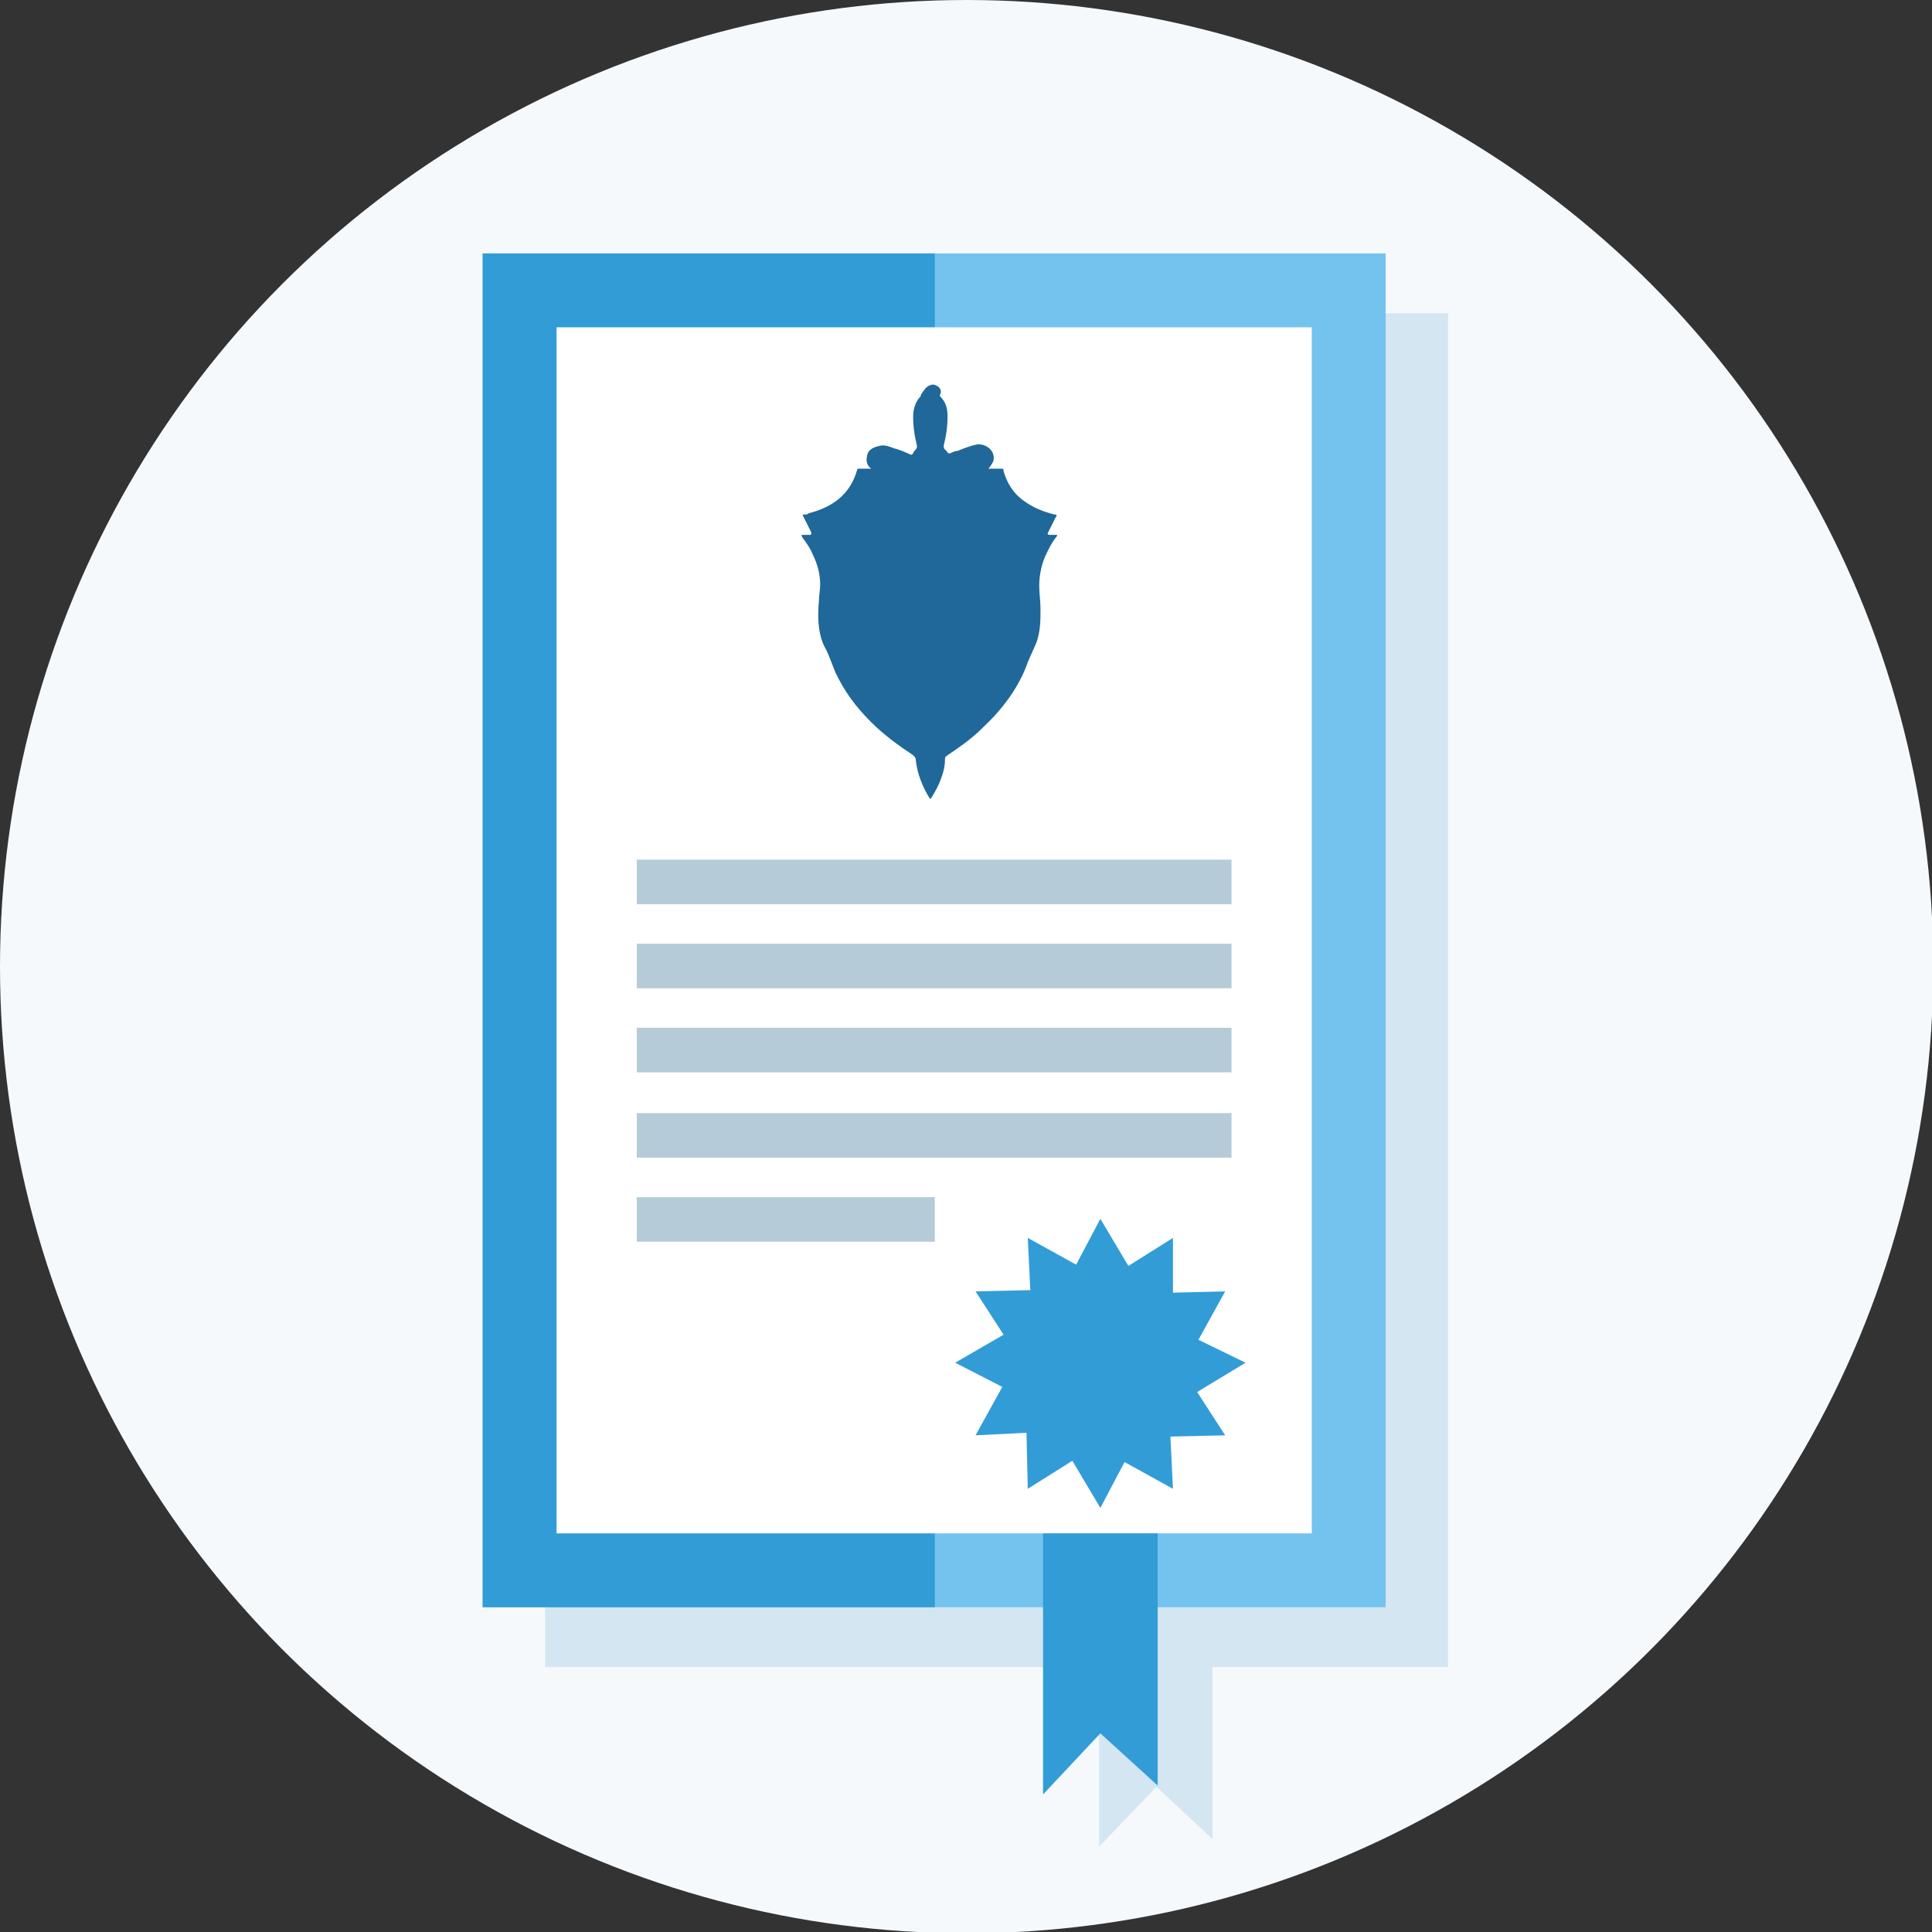
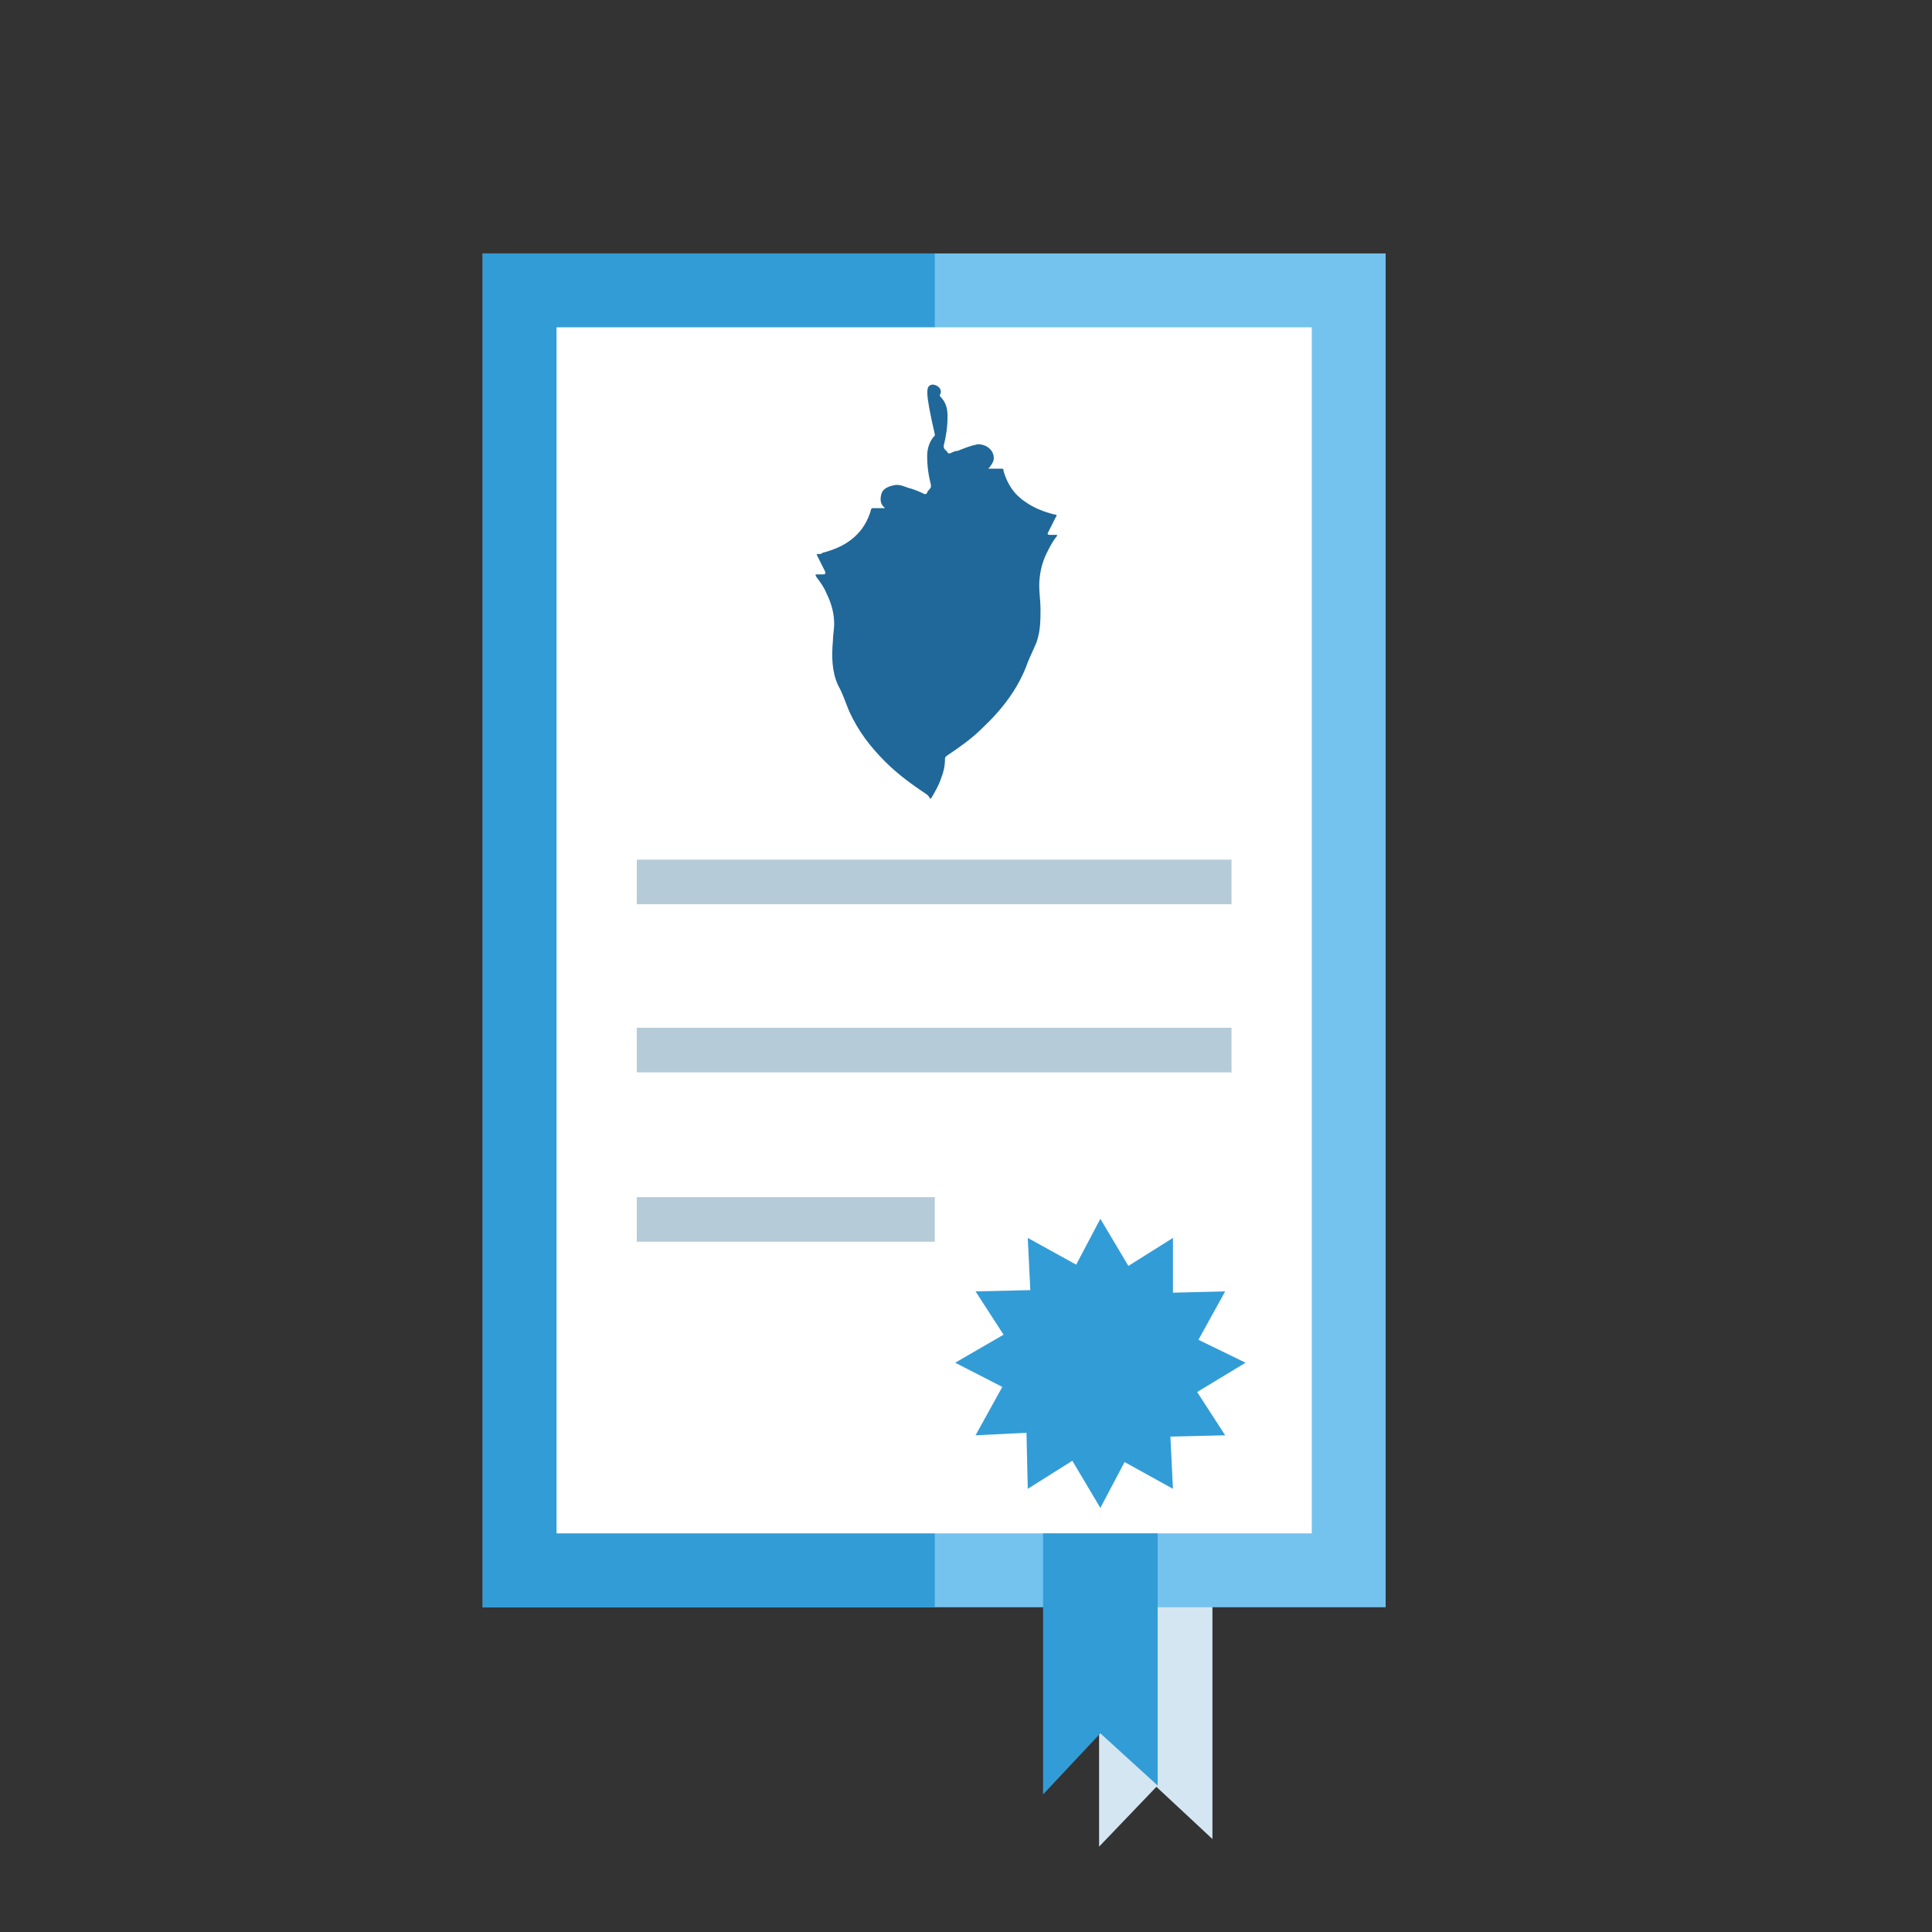
<svg xmlns="http://www.w3.org/2000/svg" version="1.1" id="Ebene_1" x="0px" y="0px" viewBox="0 0 151.7 151.7" style="enable-background:new 0 0 151.7 151.7;" xml:space="preserve">
  <rect x="0" y="0" width="151.7" height="151.7" fill="#333333" stroke="none" />
  <style type="text/css">
	.st0{fill:#F5F9FC;}
	.st1{fill:#D4E6F2;}
	.st2{fill:#74C3EE;}
	.st3{fill:#329CD7;}
	.st4{fill:#FFFFFF;}
	.st5{fill:#B6CBD8;}
	.st6{fill:#1F6899;}
</style>
  <title>Icon</title>
-   <circle class="st0" cx="75.9" cy="75.9" r="75.9" />
-   <rect x="42.8" y="24.6" class="st1" width="70.9" height="106.3" />
  <polygon class="st1" points="86.3,124.6 86.3,145 90.8,140.3 95.2,144.4 95.2,124.6 " />
  <rect x="37.9" y="19.9" class="st2" width="70.9" height="106.3" />
  <rect x="37.9" y="19.9" class="st3" width="35.5" height="106.3" />
  <rect x="43.7" y="25.7" class="st4" width="59.3" height="94.7" />
  <polygon class="st3" points="81.9,120.4 81.9,140.9 86.4,136.1 90.9,140.2 90.9,120.4 " />
  <rect x="50" y="67.5" class="st5" width="46.7" height="3.5" />
  <polygon class="st3" points="86.4,95.7 88.6,99.4 92.1,97.2 92.1,101.5 96.2,101.4 94.1,105.2 97.8,107 94,109.3 96.2,112.7   91.9,112.8 92.1,116.9 88.3,114.8 86.4,118.4 84.2,114.7 80.7,116.9 80.6,112.5 76.6,112.7 78.7,108.9 75,107 78.8,104.8   76.6,101.4 80.9,101.3 80.7,97.2 84.5,99.3 " />
-   <rect x="50" y="74.1" class="st5" width="46.7" height="3.5" />
  <rect x="50" y="80.7" class="st5" width="46.7" height="3.5" />
-   <rect x="50" y="87.4" class="st5" width="46.7" height="3.5" />
  <rect x="50" y="94" class="st5" width="23.4" height="3.5" />
  <g id="reWUZy.tif">
    <g>
-       <path class="st6" d="M73.2,30.2c0,0,0.1,0,0.1,0c0.5,0.1,0.7,0.5,0.5,0.8c0,0,0,0.1,0,0.1c0.5,0.5,0.6,1,0.6,1.6    c0,0.8-0.1,1.5-0.3,2.3c0,0.1,0,0.2,0.1,0.3c0.1,0.1,0.1,0.1,0.2,0.2c0,0.1,0.1,0.1,0.2,0.1c0.2-0.1,0.4-0.2,0.6-0.2    c0.5-0.2,1-0.4,1.5-0.5c0.7-0.1,1.5,0.5,1.3,1.3c-0.1,0.2-0.2,0.4-0.4,0.6c0.3,0,0.6,0,0.9,0c0.3,0,0.3,0,0.3,0.2    c0.3,1,0.8,1.8,1.7,2.4c0.7,0.5,1.5,0.8,2.3,1c0.2,0,0.2,0.1,0.1,0.2c-0.2,0.4-0.4,0.8-0.6,1.2c-0.1,0.1,0,0.2,0.1,0.2    c0.1,0,0.3,0,0.4,0c0.1,0,0.2,0,0.2,0c0,0.1,0,0.1-0.1,0.2c-0.3,0.4-0.5,0.8-0.7,1.2c-0.4,0.8-0.6,1.7-0.6,2.6    c0,0.6,0.1,1.2,0.1,1.8c0,0.9,0,1.7-0.3,2.6c-0.2,0.5-0.5,1.1-0.7,1.6c-0.7,2-2,3.7-3.6,5.2c-0.8,0.8-1.8,1.5-2.7,2.1    c-0.1,0.1-0.2,0.1-0.2,0.3c0,0.5-0.1,1-0.3,1.5c-0.2,0.6-0.5,1.1-0.8,1.6c0,0,0,0-0.1,0c-0.6-1-1-2-1.1-3.1c0-0.1-0.1-0.2-0.2-0.3    c-1.2-0.8-2.3-1.6-3.3-2.6c-1.2-1.2-2.1-2.4-2.8-3.9c-0.3-0.7-0.5-1.4-0.9-2.1c-0.5-1.1-0.5-2.3-0.4-3.5c0-0.4,0.1-0.9,0.1-1.3    c0-0.8-0.2-1.6-0.6-2.4c-0.2-0.5-0.5-0.9-0.8-1.3c-0.1-0.2-0.1-0.2,0.1-0.2c0.1,0,0.3,0,0.4,0c0.2,0,0.2,0,0.2-0.2    c-0.2-0.4-0.4-0.8-0.6-1.2c-0.1-0.2-0.1-0.2,0.1-0.2c0.1,0,0.2,0,0.3-0.1c2-0.5,3.3-1.6,3.8-3.4c0-0.1,0.1-0.1,0.2-0.1    c0.3,0,0.6,0,1,0c0,0,0,0,0,0c0,0,0,0-0.1,0c-0.4-0.3-0.4-0.7-0.3-1.1c0.1-0.4,0.5-0.6,1-0.7c0.4-0.1,0.8,0.1,1.1,0.2    c0.4,0.1,0.9,0.3,1.3,0.5c0.1,0,0.1,0,0.2-0.1c0-0.1,0.1-0.2,0.2-0.3c0.1-0.1,0.1-0.2,0.1-0.3c-0.2-0.8-0.3-1.5-0.3-2.3    c0-0.6,0.2-1.2,0.6-1.6c0,0,0-0.1,0-0.1C72.6,30.6,72.7,30.3,73.2,30.2z" />
+       <path class="st6" d="M73.2,30.2c0,0,0.1,0,0.1,0c0.5,0.1,0.7,0.5,0.5,0.8c0,0,0,0.1,0,0.1c0.5,0.5,0.6,1,0.6,1.6    c0,0.8-0.1,1.5-0.3,2.3c0,0.1,0,0.2,0.1,0.3c0.1,0.1,0.1,0.1,0.2,0.2c0,0.1,0.1,0.1,0.2,0.1c0.2-0.1,0.4-0.2,0.6-0.2    c0.5-0.2,1-0.4,1.5-0.5c0.7-0.1,1.5,0.5,1.3,1.3c-0.1,0.2-0.2,0.4-0.4,0.6c0.3,0,0.6,0,0.9,0c0.3,0,0.3,0,0.3,0.2    c0.3,1,0.8,1.8,1.7,2.4c0.7,0.5,1.5,0.8,2.3,1c0.2,0,0.2,0.1,0.1,0.2c-0.2,0.4-0.4,0.8-0.6,1.2c-0.1,0.1,0,0.2,0.1,0.2    c0.1,0,0.3,0,0.4,0c0.1,0,0.2,0,0.2,0c0,0.1,0,0.1-0.1,0.2c-0.3,0.4-0.5,0.8-0.7,1.2c-0.4,0.8-0.6,1.7-0.6,2.6    c0,0.6,0.1,1.2,0.1,1.8c0,0.9,0,1.7-0.3,2.6c-0.2,0.5-0.5,1.1-0.7,1.6c-0.7,2-2,3.7-3.6,5.2c-0.8,0.8-1.8,1.5-2.7,2.1    c-0.1,0.1-0.2,0.1-0.2,0.3c0,0.5-0.1,1-0.3,1.5c-0.2,0.6-0.5,1.1-0.8,1.6c0,0,0,0-0.1,0c0-0.1-0.1-0.2-0.2-0.3    c-1.2-0.8-2.3-1.6-3.3-2.6c-1.2-1.2-2.1-2.4-2.8-3.9c-0.3-0.7-0.5-1.4-0.9-2.1c-0.5-1.1-0.5-2.3-0.4-3.5c0-0.4,0.1-0.9,0.1-1.3    c0-0.8-0.2-1.6-0.6-2.4c-0.2-0.5-0.5-0.9-0.8-1.3c-0.1-0.2-0.1-0.2,0.1-0.2c0.1,0,0.3,0,0.4,0c0.2,0,0.2,0,0.2-0.2    c-0.2-0.4-0.4-0.8-0.6-1.2c-0.1-0.2-0.1-0.2,0.1-0.2c0.1,0,0.2,0,0.3-0.1c2-0.5,3.3-1.6,3.8-3.4c0-0.1,0.1-0.1,0.2-0.1    c0.3,0,0.6,0,1,0c0,0,0,0,0,0c0,0,0,0-0.1,0c-0.4-0.3-0.4-0.7-0.3-1.1c0.1-0.4,0.5-0.6,1-0.7c0.4-0.1,0.8,0.1,1.1,0.2    c0.4,0.1,0.9,0.3,1.3,0.5c0.1,0,0.1,0,0.2-0.1c0-0.1,0.1-0.2,0.2-0.3c0.1-0.1,0.1-0.2,0.1-0.3c-0.2-0.8-0.3-1.5-0.3-2.3    c0-0.6,0.2-1.2,0.6-1.6c0,0,0-0.1,0-0.1C72.6,30.6,72.7,30.3,73.2,30.2z" />
    </g>
  </g>
</svg>